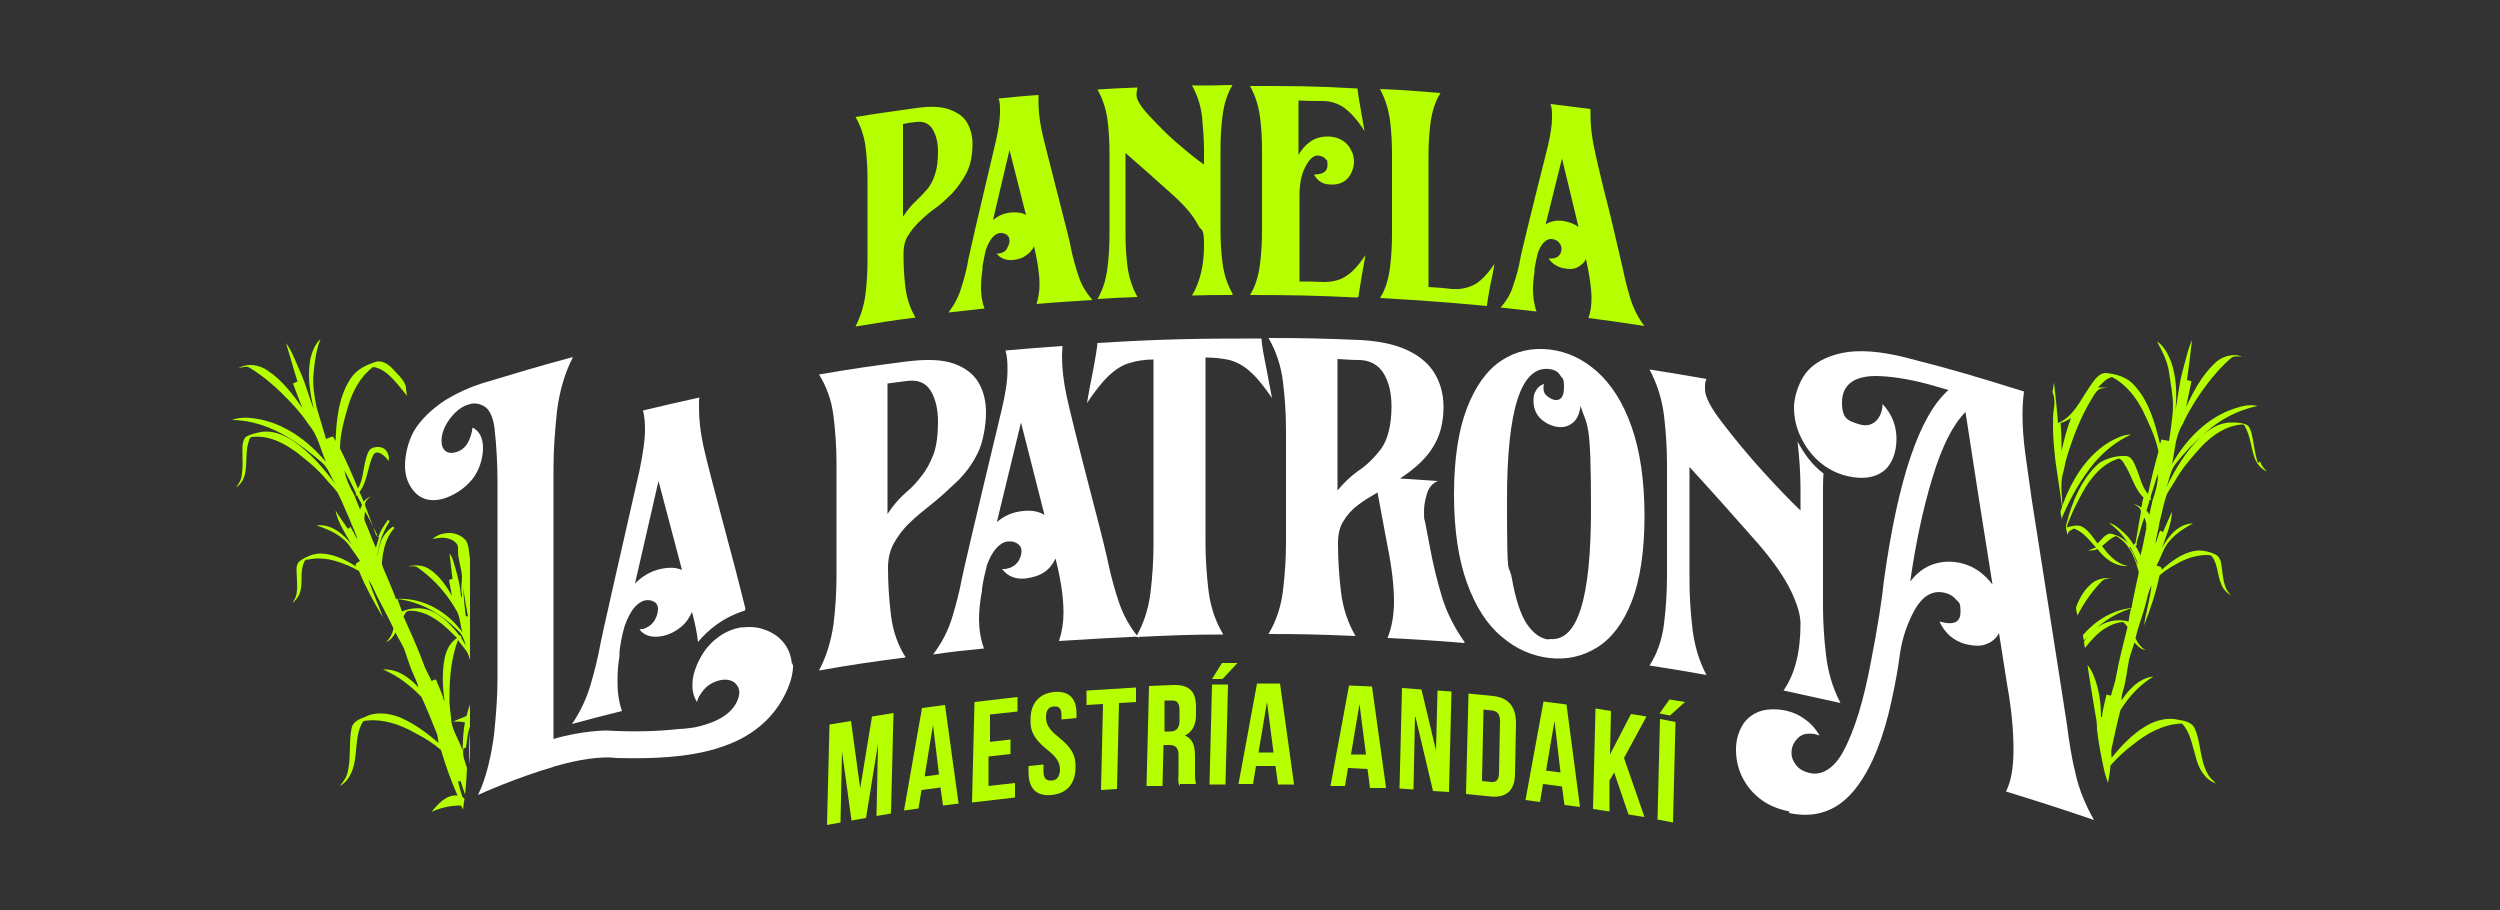
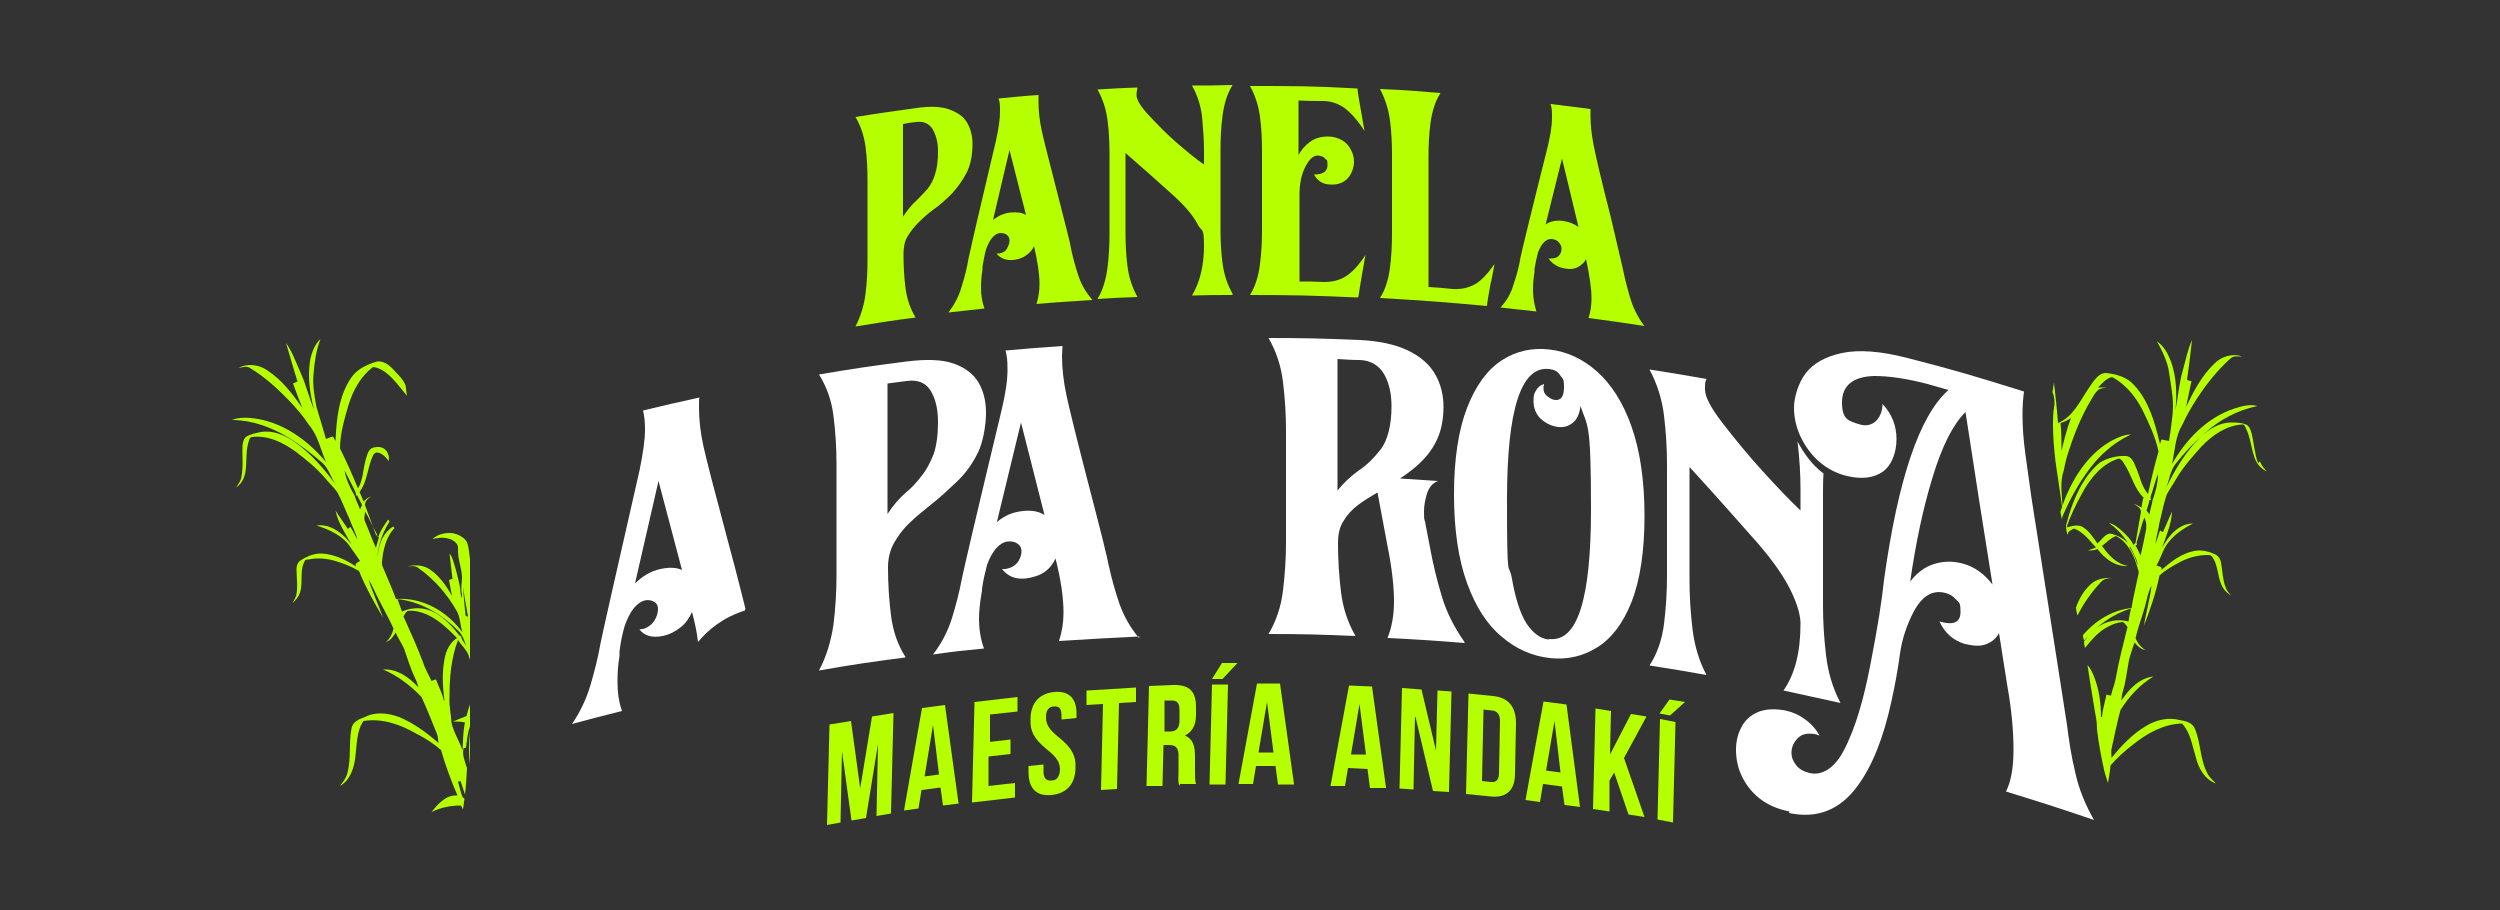
<svg xmlns="http://www.w3.org/2000/svg" id="Layer_1" version="1.1" viewBox="0 0 500 182.1">
  <rect x="0" y="0" width="500" height="182.1" fill="#333333" stroke="none" />
  <defs>
    <style>
      .st0 {
        fill: #fff;
      }

      .st1 {
        fill: #b5ff00;
      }
    </style>
  </defs>
  <g>
    <path class="st1" d="M183.2,63.5c-4.8.6-7.2,1-12.1,1.8,1-2,1.7-4.1,2-6.5.3-2.4.4-4.7.4-6.9,0-6.3,0-9.5,0-15.8,0-2.3-.1-4.5-.4-6.8-.3-2.2-1-4.2-2-5.9,4.9-.8,7.3-1.1,12.2-1.8,2.8-.4,5-.3,6.6.3,1.6.6,2.8,1.4,3.5,2.6.7,1.2,1.1,2.6,1.1,4.3,0,2.3-.4,4.2-1.2,5.8-.8,1.5-1.8,2.9-2.9,4.1-1.2,1.2-2.4,2.3-3.7,3.2-1.1.8-2.1,1.7-3,2.6-.9.9-1.6,1.8-2.2,2.8-.6,1-.8,2.2-.8,3.5,0,2.2.1,4.5.4,6.8.3,2.3,1,4.2,2,5.9ZM180.7,43.2c.8-1.2,1.6-2.2,2.6-3.1.7-.7,1.4-1.4,2.1-2.2.7-.8,1.2-1.8,1.6-3,.4-1.2.6-2.7.6-4.6s-.4-3.3-1.1-4.5c-.7-1.1-1.8-1.6-3.3-1.4-1.1.1-1.6.2-2.6.4,0,7.4,0,11.1,0,18.5Z" />
    <path class="st1" d="M218.5,60c-4.5.3-6.7.4-11.2.8.4-1.3.6-2.6.6-4,0-2-.4-4.6-1.1-7.6-.3.8-.9,1.4-1.6,1.9-.7.5-1.6.8-2.6.9-1.4.1-2.5-.3-3.3-1.3.2,0,.3,0,.5,0,.7-.1,1.3-.4,1.6-1s.5-1,.5-1.6-.2-.8-.5-1.1c-.3-.3-.9-.4-1.4-.4-1.1.1-2.1,1.3-2.8,3.3-.3,1.1-.5,2.3-.7,3.4,0,.2,0,.4,0,.6-.2,1.2-.3,2.4-.3,3.7s.2,2.8.7,4.1c-2.9.3-4.3.5-7.2.8,1.2-1.6,2.1-3.3,2.6-5.1.6-1.9,1.1-3.8,1.4-5.7.2-1,2-8.9,5.5-23.6.5-2.3.8-4.2.8-5.7s0-1.9-.3-2.7c3.2-.3,4.8-.5,8-.7,0,.5,0,.9,0,1.4,0,1.7.2,3.6.6,5.5.4,2,1.6,6.5,3.4,13.6,1.5,5.9,2.4,9.3,2.5,10.2.4,1.9.9,3.7,1.5,5.5.6,1.8,1.5,3.3,2.7,4.7ZM198.6,44c1.1-.9,2.3-1.4,3.6-1.5,1.2-.1,2.2,0,3,.5-1.3-5.2-2-7.8-3.3-13-1.3,5.6-2,8.4-3.3,14Z" />
    <path class="st1" d="M246.5,59c-3.2,0-4.9,0-8.1.1,1.6-2.7,2.4-6,2.4-10s-.5-2.6-1.3-4.3c-.9-1.7-2.5-3.6-4.7-5.6-3.9-3.5-5.8-5.2-9.7-8.6v15.9c0,2.2.1,4.5.4,6.8.3,2.3,1,4.3,2,6.1-3.2.1-4.8.2-8,.4,1.1-1.9,1.7-3.9,2-6.3.3-2.3.4-4.6.4-6.9v-15.8c0-2.2-.1-4.5-.4-6.8-.3-2.3-1-4.3-2-6.1,3.2-.2,4.8-.3,8-.4-.1.5-.2,1-.2,1.5,0,.9.8,2.3,2.5,4.1,1.7,1.8,3.5,3.7,5.6,5.5,2.1,1.8,3.9,3.3,5.4,4.3v-2.9c0-2.2-.2-4.5-.4-6.8-.3-2.3-1-4.3-2-6.1,3.2,0,4.9,0,8.1-.1-1.1,1.8-1.7,3.9-2,6.2-.3,2.3-.4,4.6-.4,6.8,0,6.3,0,9.5,0,15.8,0,2.2.1,4.5.4,6.8.3,2.3,1,4.4,2,6.1Z" />
    <path class="st1" d="M271.5,59.5c-8.6-.4-12.9-.5-21.5-.5,1.1-1.8,1.7-3.8,2-6.2.3-2.3.4-4.6.4-6.8,0-6.3,0-9.5,0-15.8,0-2.3-.1-4.6-.4-6.8-.3-2.3-1-4.4-2-6.2,8.6,0,12.9,0,21.5.5,0,.6.5,3.4,1.4,8.5-1.4-2.2-2.8-3.7-4-4.6-1.3-.9-2.7-1.4-4.4-1.4-1.9,0-2.9,0-4.8-.1v10.9c.6-1.1,1.4-2,2.4-2.7,1-.7,2.2-1,3.5-1,1.1,0,2.1.3,2.9.8.8.5,1.3,1.1,1.7,1.9.4.7.6,1.5.6,2.4s-.4,2.3-1.2,3.2c-.8.9-2,1.4-3.5,1.3-1.5,0-2.6-.7-3.3-2,1.8,0,2.7-.6,2.7-1.9s-.2-.9-.5-1.3c-.3-.4-.8-.5-1.4-.6-1,0-1.8.8-2.6,2.4-.8,1.6-1.1,3.5-1.1,5.5v17.3c1.9,0,2.9,0,4.8.1,1.7,0,3.1-.3,4.4-1.1,1.3-.8,2.6-2.2,4-4.3-.3,1.6-.4,2.3-.7,3.9-.4,2.3-.6,3.7-.7,4.4Z" />
    <path class="st1" d="M297.4,61.2c-8.6-.8-12.9-1.1-21.4-1.6,1.1-1.7,1.7-3.8,2-6.1.3-2.3.4-4.6.4-6.8v-15.8c0-2.2-.1-4.5-.4-6.8-.3-2.3-1-4.4-2-6.3,4.9.2,7.3.4,12.1.8-1.1,1.7-1.7,3.8-2,6-.3,2.3-.4,4.5-.4,6.8,0,10.4,0,15.6,0,26,1.9.1,2.9.2,4.8.4,1.6.1,3.1-.2,4.4-.9,1.3-.7,2.6-2.1,4-4.1-.3,1.5-.5,2.9-.8,4-.4,2.1-.6,3.5-.7,4.2Z" />
    <path class="st1" d="M328.9,65.2c-4.5-.7-6.7-1-11.2-1.6.4-1.2.6-2.5.6-3.9,0-2-.4-4.7-1.1-7.9-.3.7-.9,1.2-1.6,1.6-.7.4-1.6.5-2.6.3-1.4-.2-2.5-.9-3.3-2,.2,0,.3,0,.5,0,.7,0,1.3-.2,1.6-.6.4-.4.5-.9.5-1.4s-.2-.8-.5-1.2c-.3-.4-.8-.6-1.4-.7-1.1-.1-2.1.8-2.8,2.7-.3,1.1-.5,2.1-.7,3.3,0,.2,0,.4,0,.6-.2,1.2-.3,2.4-.3,3.6s.2,2.9.7,4.3c-2.9-.3-4.3-.5-7.2-.8,1.2-1.3,2.1-2.8,2.6-4.6.6-1.7,1.1-3.5,1.4-5.4.2-1,2-8.5,5.5-22.4.5-2.2.8-4,.8-5.5s0-1.9-.3-2.8c3.2.4,4.8.6,8,1,0,.4,0,.9,0,1.4,0,1.7.2,3.6.6,5.7.4,2.1,1.5,6.9,3.4,14.3,1.5,6.3,2.3,9.9,2.5,10.7.4,2,.9,3.9,1.5,5.9.6,1.9,1.5,3.7,2.7,5.3ZM309.1,44.9c1-.7,2.3-.9,3.6-.7,1.2.2,2.2.6,3,1.2-1.3-5.5-2-8.3-3.3-13.7-1.3,5.3-2,8-3.3,13.3Z" />
  </g>
  <g>
    <path class="st0" d="M368,140.4c-1.5-2.9-2.4-6-2.8-9.4-.4-3.4-.6-6.7-.6-9.8v-22.3c0-1.4,0-2.8.1-4.2-2.3-1.7-3.9-4-5.2-6.4.4,3.3.6,6.5.6,9.6v4.2c-2.1-2-4.6-4.6-7.6-7.9-3-3.3-5.6-6.5-8-9.6-2.4-3.1-3.5-5.3-3.5-6.7s0-1.4.3-2.1c-4.6-.8-6.8-1.2-11.4-1.9,1.5,2.8,2.5,5.9,2.9,9.2.4,3.3.6,6.6.6,9.8v22.3c0,3.2-.2,6.4-.6,9.6-.4,3.2-1.4,6-2.9,8.3,4.6.7,6.9,1.1,11.4,1.9-1.5-2.8-2.4-5.9-2.8-9.2-.4-3.3-.6-6.6-.6-9.8v-22.6c5.5,6,8.2,9.1,13.7,15.3,3.1,3.6,5.3,6.8,6.6,9.5,1.3,2.7,1.9,4.9,1.9,6.5,0,5.7-1.1,10.1-3.4,13.4,4.6,1,6.8,1.5,11.4,2.5Z" />
    <path class="st0" d="M149.1,121.8c-.3-1.1-1.4-5.8-3.6-13.9-2.6-9.7-4.2-15.9-4.8-18.6-.6-2.7-.9-5.3-.9-7.7s0-1.4.1-2.1c-4.5,1-6.8,1.5-11.3,2.6.3,1.2.4,2.4.4,3.8,0,2.1-.4,4.8-1.1,8.2-4.9,21.5-7.5,33-7.8,34.6-.5,2.8-1.2,5.6-2,8.3-.8,2.7-2,5.3-3.7,7.8,4-1.1,6-1.6,10-2.6-.6-1.7-.9-3.6-.9-5.7s.1-3.5.4-5.3c0-.4,0-.5,0-.9.2-1.6.5-3.3,1-5,1-2.9,2.3-4.7,4-5.2.9-.2,1.5,0,2,.3.5.3.7.8.7,1.4s-.2,1.5-.7,2.3c-.5.8-1.3,1.4-2.3,1.7-.3,0-.4,0-.7.1,1,1.3,2.6,1.7,4.6,1.3,1.5-.3,2.7-1,3.7-1.8,1-.8,1.7-1.9,2.2-3,.6,2.2,1,4.2,1.2,6,1.9-2.3,4.9-4.9,9.4-6.3,0,0,0-.1,0-.2ZM132.1,113.8c-1.9.4-3.6,1.4-5.1,2.9,1.9-8.2,2.8-12.3,4.7-20.5,1.9,7.1,2.8,10.7,4.7,17.8-1.1-.5-2.5-.6-4.3-.2Z" />
    <path class="st0" d="M181,131.5c-6.9.9-10.4,1.4-17.2,2.6,1.5-2.8,2.4-5.9,2.9-9.2.4-3.3.6-6.6.6-9.8v-22.3c0-3.2-.2-6.4-.6-9.6-.4-3.2-1.4-5.9-2.9-8.3,7-1.2,10.5-1.7,17.5-2.6,4-.5,7.1-.4,9.4.4,2.3.8,4,2.1,5,3.8,1,1.7,1.5,3.7,1.5,6.1s-.6,6-1.7,8.1c-1.1,2.2-2.5,4.1-4.2,5.7-1.7,1.6-3.4,3.2-5.2,4.6-1.5,1.2-3,2.4-4.2,3.6-1.3,1.2-2.3,2.6-3.1,4-.8,1.4-1.2,3.1-1.2,4.9,0,3.2.2,6.4.6,9.6.4,3.2,1.4,6,2.9,8.3ZM177.5,102.8c1.1-1.7,2.4-3.2,3.8-4.4,1.1-.9,2.1-2,3-3.2,1-1.2,1.7-2.6,2.4-4.3.6-1.7.9-3.9.9-6.5s-.5-4.7-1.5-6.3c-1-1.6-2.6-2.2-4.8-1.9-1.5.2-2.3.3-3.8.5,0,10.5,0,15.7,0,26.1Z" />
    <path class="st0" d="M227.9,127.3c-6.4.3-9.7.5-16.1.9.6-1.8.9-3.7.9-5.7,0-2.9-.5-6.5-1.6-10.8-.5,1.1-1.2,2-2.2,2.7-1,.7-2.3,1.1-3.8,1.3-2.1.2-3.6-.5-4.7-1.9.3,0,.4,0,.7,0,1.1-.2,1.8-.6,2.4-1.3.5-.7.8-1.5.8-2.2s-.2-1.1-.7-1.5c-.5-.4-1.2-.6-2.1-.5-1.6.2-3.1,1.9-4.1,4.7-.4,1.6-.8,3.2-1,4.8,0,.3,0,.5-.1.9-.3,1.7-.5,3.5-.5,5.2s.3,4,1,5.8c-4.1.4-6.1.6-10.2,1.2,1.7-2.2,3-4.7,3.8-7.3.8-2.6,1.5-5.3,2-8,.3-1.5,2.9-12.7,7.9-33.5.8-3.3,1.2-6,1.2-8.1s-.1-2.7-.4-3.9c4.6-.4,6.9-.6,11.4-.9,0,.6-.1,1.3-.1,2,0,2.4.3,5.1.9,7.9.6,2.8,2.2,9.3,4.8,19.3,2.2,8.4,3.4,13.3,3.6,14.5.6,2.7,1.3,5.3,2.2,7.9.9,2.5,2.2,4.8,3.9,6.8ZM199.4,104.4c1.5-1.3,3.2-2,5.2-2.2,1.8-.2,3.2.1,4.3.8-1.9-7.4-2.8-11.1-4.7-18.5-1.9,7.9-2.9,11.9-4.8,19.8Z" />
-     <path class="st0" d="M244.6,126.9c-7,0-10.5.2-17.4.5,1.5-2.6,2.5-5.6,2.9-8.9.4-3.3.6-6.5.6-9.7v-36.9c-1.9,0-3.5.3-4.8.7-1.4.4-2.7,1.2-4.1,2.5-1.3,1.2-2.8,3.1-4.4,5.5.4-2.4.6-3.5,1.1-5.9.6-3.1.9-5.1,1-6.1,13.1-.8,19.7-.9,32.8-.9,0,1,.4,3.1,1,6.1.3,1.7.7,3.6,1.1,5.8-1.6-2.3-3-4.1-4.4-5.3-1.3-1.2-2.7-1.9-4.1-2.3-1.4-.3-3-.5-4.8-.5,0,14.8,0,22.1,0,36.9,0,3.2.2,6.4.6,9.7.4,3.3,1.4,6.2,2.9,8.7Z" />
    <path class="st0" d="M292.9,128.6c-6.2-.5-9.2-.7-15.4-1,.9-2.2,1.3-4.7,1.3-7.4s-.4-6.6-1.3-11c-.8-4.3-1.2-6.4-2-10.7-1.4.8-2.7,1.6-3.9,2.5-1.2.9-2.2,2-2.9,3.2-.8,1.2-1.1,2.7-1.1,4.5,0,3.2.2,6.4.6,9.7.4,3.3,1.4,6.2,2.9,8.8-7-.3-10.5-.4-17.4-.4,1.5-2.5,2.5-5.4,2.9-8.7.4-3.3.6-6.5.6-9.7v-22.3c0-3.2-.2-6.4-.6-9.7-.4-3.3-1.4-6.2-2.9-8.8,7.3,0,11,.1,18.3.4,3.9.2,7.1.9,9.6,2.1,2.5,1.2,4.3,2.8,5.4,4.7,1.1,1.9,1.7,4.1,1.7,6.5s-.4,4.6-1.2,6.4c-.8,1.8-1.9,3.3-3.2,4.6-1.3,1.3-2.8,2.4-4.3,3.4,3,.2,4.5.3,7.6.5-1.1.4-1.8,1.3-2.2,2.5-.4,1.3-.6,2.5-.6,3.6s0,1.5.2,2c.4,2.1.6,3.1,1,5.2.6,3.3,1.4,6.6,2.4,9.9,1,3.3,2.6,6.3,4.5,9ZM267.5,98.1c1.2-1.5,2.6-2.8,4.1-3.9,1.7-1.1,3.2-2.6,4.6-4.4,1.3-1.8,2.1-4.7,2.1-8.5,0-2.6-.5-4.8-1.5-6.5-1-1.7-2.6-2.7-4.8-2.8-1.8,0-2.7-.1-4.5-.2v26.2Z" />
    <path class="st0" d="M309.9,131.6c-3.5-.4-6.7-1.8-9.6-4.3-2.9-2.4-5.2-6-6.9-10.7-1.7-4.7-2.6-10.6-2.6-17.7s.9-12.9,2.6-17.3c1.7-4.4,4-7.6,6.9-9.5,2.9-1.9,6.1-2.6,9.6-2.2,3.5.4,6.7,1.9,9.5,4.4,2.9,2.6,5.2,6.2,6.9,11,1.7,4.8,2.6,10.8,2.6,17.9s-.9,12.9-2.6,17.2c-1.7,4.3-4,7.3-6.9,9.1-2.9,1.8-6.1,2.5-9.5,2.1ZM309.9,127.8c5.6.6,8.3-8,8.3-26s-.7-16.3-2.1-20.6c-.2,1.6-.7,2.7-1.6,3.4-.9.7-1.8.9-2.9.8-1.3-.2-2.4-.7-3.4-1.6-1-.9-1.5-2.2-1.5-3.6s.2-1.5.5-2.1c.3-.6.9-1.1,1.6-1.3,0,.1,0,.3-.1.4,0,.1,0,.3,0,.5,0,.6.2,1.1.7,1.5.5.4,1,.7,1.6.8,1.2.1,1.8-.7,1.8-2.6s-.3-1.6-.8-2.4-1.3-1.1-2.2-1.2c-5.6-.6-8.4,8.1-8.4,26.1s.3,11.9,1,15.9c.7,4,1.7,7,2.9,8.9,1.3,1.9,2.7,3,4.4,3.2Z" />
    <path class="st0" d="M357.9,162.3c-2.5-.5-4.5-1.4-6.1-2.7-1.6-1.3-2.7-2.8-3.5-4.5-.8-1.7-1.1-3.5-1.1-5.2s.4-3.2,1.1-4.5c.7-1.4,1.9-2.4,3.3-3,1.5-.6,3.3-.7,5.5-.3,1.3.3,2.6.8,3.8,1.7,1.2.8,2.2,1.9,3,3.3-.4-.1-.6-.2-1-.3-1.5-.2-2.6,0-3.4.9-.8.8-1.2,1.8-1.2,2.8s.3,1.7.9,2.5c.6.8,1.5,1.3,2.7,1.6,2.5.6,5-1,6.8-4.4,2.4-4.5,4.1-10.6,5.4-17.4,1.4-7.2,2.3-12.8,2.7-16.8,2.8-20.2,7.1-32.9,12.9-38-1.7-.5-2.5-.7-4.2-1.2-4.2-1.1-7.7-1.6-10.6-1.6-4.3.1-6.5,1.9-6.5,5.3s1.3,3.7,3.6,4.4c1.4.4,2.5,0,3.3-.8.8-.9,1.2-2,1.2-3.3,1.9,2,2.8,4.4,2.8,7s-.9,5.2-2.7,6.5c-1.8,1.3-4.2,1.6-7.2.9-2.1-.5-4-1.5-5.6-2.9-1.6-1.4-2.8-3.1-3.7-5-.9-1.9-1.3-3.9-1.3-5.8s.8-4.8,2.3-6.8c1.5-2,4-3.4,7.3-4.1,3.3-.7,7.7-.4,13.1,1,9.4,2.4,14,3.8,23.3,6.7-.2,1.4-.3,3-.3,4.7,0,2.5.2,5.1.6,8,.4,2.9.8,5.8,1.2,8.6,4.4,28.1,6.8,43.3,7.1,45.4.4,3.2.9,6.5,1.7,9.7.7,3.2,2,6.3,3.7,9.3-7-2.4-10.5-3.5-17.6-5.7,1-2,1.5-4.7,1.5-8.4s-.4-8.1-1.2-12.5c-.7-4.3-1-6.5-1.7-10.8-.5,1-1.4,1.8-2.5,2.2-1.1.5-2.6.4-4.3,0-2.3-.7-4-2.1-5.1-4.5,2.8.8,4.2.2,4.2-1.9s-.3-1.8-.9-2.5c-.6-.7-1.3-1.1-2.1-1.3-2.6-.7-4.7.6-6.4,3.8-1.4,2.7-2.3,5.5-2.7,8.3-.4,3.1-1,6.3-1.7,9.5-1.6,7.4-3.9,13.1-6.8,17-3.5,4.8-8.1,6.6-13.7,5.4ZM381.9,116.5c1.4-1.9,3-3.1,4.9-3.7,1.9-.6,3.8-.6,5.7-.1,2.3.6,4.3,2,6,4.2-2.2-13.8-3.3-20.7-5.4-34.5-2.5,2.5-4.7,6.8-6.6,13.1-1.9,6.2-3.4,13.3-4.5,21.1Z" />
-     <path class="st0" d="M158.6,132.6c.1,1.8-.4,3.9-1.6,6.3-1.6,3.2-3.9,5.8-7,7.8-2,1.3-4.3,2.3-7,3.1-5.4,1.6-12,2-19.6,1.8h0c-3.2-.4-7.7.3-12.2,1.6-.2,0-.4.1-.6.2-7.2,2.1-14.2,5.2-15,5.6,0,0,0,0,0,0,1.7-3.4,2.7-8.2,3.2-12,.4-3.9.7-7.6.7-11.2,0-15.7,0-23.6,0-39.3,0-3.6-.2-7.3-.6-10.9-.3-2.2-1-3.7-2-4.3-1-.6-2-.8-3.2-.4-1.4.4-2.6,1.4-3.7,2.8-1.1,1.5-1.7,3-1.7,4.5,0,.9.3,1.6.8,2,.5.4,1.2.5,2.2.2,1-.3,1.8-1,2.3-1.9.5-1,.8-2,.9-3,1.4.7,2.1,2.1,2.1,4.1s-.7,4.4-2.1,6.2c-1.4,1.7-3.2,3-5.4,3.8-2.4.8-4.4.5-5.9-.9-1.4-1.4-2.2-3.2-2.2-5.6s.8-5.6,2.3-7.7c1.5-2.1,3.5-3.9,5.8-5.4,2.3-1.4,4.7-2.5,7.2-3.3,7.3-2.2,10.9-3.3,18.3-5.3-1.7,3.3-2.7,6.9-3.2,10.8-.4,3.8-.7,7.6-.7,11.2,0,21.8,0,32.7,0,54.4,5.7-1.7,10.6-1.7,10.6-1.7,5.1.3,10,.2,14.5-.3,0,0,0,0,0,0,1,0,2-.2,3-.3,4.4-.9,7.3-2.6,8.5-5,.6-1.2.7-2.2.4-2.9,0,0,0-.1-.1-.2-.3-.6-.8-1.1-1.5-1.3-.9-.3-2-.2-3.2.3-1.2.5-2.1,1.3-2.9,2.6,0,0-.1.2-.2.3-.2.4-.3.6-.4,1.1-.7-1.1-1-2.4-.9-3.7,0-1.3.4-2.6,1-4,.1-.3.3-.6.4-.8.9-1.8,2.1-3.2,3.4-4.2,1.5-1.2,3.1-1.9,4.8-2.2.5,0,1.1-.1,1.6-.1,1.1,0,2.1.1,3.1.5,1.6.5,2.9,1.4,3.9,2.6,1,1.2,1.6,2.8,1.7,4.6Z" />
  </g>
  <path class="st1" d="M451.6,92.6c-.7-1.9-.8-4-1.3-6-.2-.6-.4-1.4-1.1-1.7-1-.4-2-.4-3-.4-2.4,0-4.5,1.4-6.2,3-2.9,2.9-5,6.4-6.8,10.1.7-1.6.8-3.4,1.9-4.8,1.8-2.3,3.8-4.4,6-6.3,2.9-2.6,6.5-4.5,10.4-5.3-1.5-.4-3.1,0-4.6.5-5.5,1.8-9.7,6.2-12.5,11.1.6-2.6.6-5.5,2.1-7.9.8-1.8,1.8-3.5,2.9-5.2,1.9-2.9,4.1-5.7,6.7-8,.6-.6,1.5-.4,2.3-.4-1.9-.7-4.2,0-5.6,1.5-2.5,2.4-4.1,5.5-5.6,8.6.4-1.7.7-3.4,1.1-5.2-.3,0-.6-.1-.9-.2.4-2.7.7-5.3,1-8-.9,2-1.3,4.2-1.9,6.3-.7,2.5-.9,5.2-1.4,7.7.3-3.3.2-6.6-.9-9.7-.6-1.5-1.4-3.1-2.8-4,1,1.8,2.1,4,2.4,6.1.3,2.2.8,4.6.8,6.8s-.8,7-.8,7c-.5-.1-1-.2-1.5-.3-.1.3-.2.6-.3.9-1-4.2-2.2-8.6-5.2-11.8-1.4-1.6-3.6-2.2-5.6-2.4-1.7,0-2.6,1.9-3.5,3.1-1.7,2.5-3.1,5.7-6.1,6.9-.2-2.7-.5-5.4-.8-8.1-.1.6-.2,1.3-.3,1.9.4,1,.5,2.1.3,3.2-.2,1-.2,2.2-.2,3.6,0,2.1.2,4.5.5,7.1.4,2.7.8,5.5,1.2,8.2,0,.5.2,1,.2,1.4,0-2.3-.5-4.6,0-6.9.4-1.2.5-2.5.9-3.7,1.2-3.9,2.7-7.8,4.8-11.3.4-.7.8-1.4,1.4-2,.6-.4,1.3-.4,1.9-.5-.6,0-1.3,0-1.9,0,.8-.8,1.6-1.8,2.8-2.1,2.7,1.4,4.7,3.9,6.1,6.6,1.3,2.7,2.6,5.4,3.2,8.3-.8,2.8-1.5,5.7-2.1,8.5-1.3-1.5-1.6-3.5-2.4-5.3-.4-.9-.8-2.2-2-2.3-1.8-.1-3.7.4-5.2,1.3-1.5,1.2-2.7,2.8-3.7,4.5-1.4,2.5-2.4,5.3-3.1,8.1,0,0,0,.1,0,.2,0,.6.2,1.2.3,1.7,0-.1,0-.2.1-.3.1-.6.8-.7,1.2-1,1.9.7,3.1,2.4,4.4,3.8-.5.2-1.1.4-1.6.6.6,0,1.3,0,1.9-.3,1.4,1.9,3.6,3.6,6.1,3.4-2.3-.4-3.9-2.2-5.2-4,.9-.7,1.7-1.6,2.8-2,2.5,1.3,3.7,4.1,4.4,6.7.3.6,0,1.2-.1,1.8-.4,2-.9,4-1.2,5.9-3.8.4-7.2,2.5-9.7,5.4,0,.4.1.8.2,1.1,2.5-2.9,5.7-5.3,9.4-6.4-.2.9-.4,1.8-.5,2.6-2.2-.6-4.6-.1-6.4,1.3-1,.7-1.8,1.7-2.5,2.7,0,.4.1.9.2,1.3,1.1-1.4,2.3-2.8,3.8-3.8,1.1-.7,2.4-1.3,3.8-1.4.4.3.6.6.9,1-.8,3.3-1.7,6.6-2.3,10-.2,1.3-.7,2.4-1,3.7-.3,0-.6-.1-.9-.2-.3,1.5-.8,3-.9,4.5,0,0-.1,0-.2,0,0-2.8-.4-5.6-1.4-8.1-.3-.8-.7-1.6-1.3-2.3.5,3.5,1,6.2,1.3,8.2.1.6.2,1.2.3,1.8.2.9.3,1.9.3,2.9.3,2.6.8,5.3,1.4,8,.2.9.5,1.8.8,2.7.2-1.2.4-2.3.5-3.5,1.3-1.5,2.8-2.9,4.4-4.1,2.8-2.3,6.2-4.2,9.9-4.3,1.7,1.8,2,4.3,2.7,6.5.5,2.3,1.8,4.7,4.1,5.5-.6-.6-1.3-1.2-1.7-2-1.5-2.7-1.3-6-2.5-8.9-.5-1.3-1.9-1.6-3.1-1.8-2.3-.6-4.7,0-6.7,1.2-2.7,1.6-5,4-6.9,6.4,0-.6-.1-1.2,0-1.8.6-2.6,1.1-5.3,1.8-7.8,1.7-2.7,3.9-5.1,6.6-6.7-2.8.3-4.9,2.5-6.4,4.8,0-.7.1-1.3.3-1.9.6-2,.8-4.1,1.2-6.2.3-1.2.7-2.3,1.1-3.5.6.7,1.3,1.4,2.2,1.5-.9-.5-1.6-1.4-2-2.4.5-2.1,1.3-4.2,1.9-6.3.4-1.4.6-2.9,1.3-4.2-.3,2.7-1.1,5.3-1.5,8,1.3-3.3,2.4-6.6,3.1-10,1.3-1.2,2.8-2,4.3-2.8,1.6-.8,3.4-1.3,5.3-1.3.3,0,.7,0,.9.3,1.4,1.9,1,4.5,2.3,6.4.4.6.9,1,1.5,1.4-.4-.5-.9-1-1.1-1.7-.6-1.6-.6-3.3-.9-4.9-.1-.6-.5-1.3-1.1-1.6-1.3-.6-2.8-1-4.3-.7-2.5.5-4.6,2.1-6.5,3.8.2-.7-.5-.7-1-.9.5-.9.9-1.9,1.3-2.8,1.1-2.6,3.6-4.4,6-5.6-2.9,0-5,2.6-6.2,4.9.8-2.4,1.9-4.7,2-7.3-.6,1.4-1.2,2.7-1.8,4.1-.1,0-.4-.2-.6-.3-.3.9-.6,1.8-.9,2.7.1-1.4.6-2.8.8-4.3.5-1.9.8-3.8,1.5-5.7.6-1.1,1.4-2.2,2-3.3,1.4-2.3,3.1-4.2,4.9-6.2,2.1-2.2,4.9-4.2,8.1-4.4.4-.1.6.3.7.6,1,1.9,1.1,4,1.8,6,.4,1.2,1.3,2.3,2.5,2.8-.6-.6-1.1-1.2-1.4-2ZM412.3,90.2c0-1.9,0-3.8-.2-5.6.8-.2,1.5-.6,2.1-1-.8,2.1-1.4,4.4-1.9,6.6ZM426.1,109.2c-1-1.3-2.5-2.2-4.1-2.5-1.1.2-1.7,1.3-2.5,2-.8-1.1-1.6-2.4-2.8-3.2-1-.7-2.3-.3-3.4,0,.8-2.4,1.9-4.6,3.1-6.8,1.6-3,4-6,7.4-7,.5.2.8.6,1,1,1.5,2.2,2,5,3.9,6.8-.2.6-.3,1.3-.4,2-.5-.3-1.1-.6-1.6-.7.6.3,1.4.7,1.5,1.5-.4,2.1-.7,4.2-1.1,6.3-.1.1-.3.2-.4.4-.5-1.1-1.4-2-2.3-2.8-.8-.7-1.6-1.4-2.6-1.6,2.3,1.6,4,3.9,5.1,6.5.3.6.6,1.2.6,1.9-.4-1.2-.8-2.4-1.6-3.5ZM429.3,105.5c-.4,1.9-.7,3.7-1.2,5.6-.3-.7-.6-1.3-1-2,.1,0,.2-.1.3-.2-.2-.4.1-.9.2-1.3.5-1.4.7-2.8,1.3-4.1.2.6.5,1.3.3,2ZM430.5,100c-.1,1-.5,1.9-.6,2.9-.2-.3-.4-.6-.6-.8.2-.7.5-1.4.6-2.1h.3c-.2-.4,0-1,.2-1.5.4-1.2.7-2.5,1.2-3.7,0,1.8-.5,3.6-1.1,5.3ZM422.4,88.1c-4.2,2.3-7.1,6.4-9,10.7-.5,1.1-.9,2.3-1.3,3.5,0,.5.2,1.1.3,1.6,0-.5.2-.9.4-1.3,1.6-3.6,3.6-7.1,6.2-10.2,2-2.3,4.4-4.2,7.2-5.5-1.4,0-2.6.6-3.8,1.2ZM418,117c-1.3,1.2-2.2,2.8-2.8,4.5,0,.6.2,1.1.3,1.6,1.2-2.4,2.8-4.7,4.7-6.7.5-.6,1.4-.8,2.2-.8-1.5-.1-3.2.2-4.3,1.3Z" />
  <path class="st1" d="M93.2,149.5c.2-1.4.3-2.9.8-4.2v-4.4c-.3.8-.5,1.5-.7,2.3-.9.4-1.8.7-2.7,1.1.8,0,1.6,0,2.4.2-.4,1.8-.4,3.7-.5,5.6-.6-1.9-1.8-3.6-2.2-5.6-.1-1.7-.5-3.3-.4-5,0-3.9.3-7.8,1.7-11.5.7,1.1,1.8,2,2.2,3.3,0,.2.1.4.2.6v-20.1s0,0,0,0c-.2-1.1-.2-3-.9-3.8s-2-1.4-3.1-1.4c-1.3,0-2.5.3-3.5,1.2,1-.2,2.1-.4,3.1-.1.6.1,1.3.5,1.7,1s.3.9.3,1.5c0,1.7.7,3.4.8,5.1,0,1.2-.3,2.4,0,3.6,0,.2,0,.5-.1.7-.2-.7-.2-1.4-.3-2.1-.3-1.6-.7-3.2-1.2-4.8-.2-.7-.4-1.4-.9-2,.2,1.7.4,3.4.6,5.1-.2,0-.5.1-.7.2.2,1.1.4,2.1.6,3.2-1.1-2-2.5-4-4.4-5.3-1.3-.9-3-1-4.5-.6.8-.1,1.7-.2,2.3.4,3.1,2.2,5.7,5.2,7.6,8.6.7,1.3.6,2.8,1.1,4.2,0,0,0,0,0,0-3-4.2-8-7.1-13.3-6.7-.7-1.9-1.5-3.7-2.3-5.6-.2-.6-.6-1.1-.5-1.8.2-2.4.8-5,2.5-6.8,0,0-.2-.2-.3-.3-.9.6-1.6,1.4-2.1,2.3-.6,1.1-.8,2.4-1,3.7,0-.7.2-1.3.3-2,.4-1.8,1.1-3.4,2.1-5,0-.1-.2-.3-.3-.4,0,0,0,.1-.1.2-.7,1-1.4,2-1.8,3.2-.2,0-.3-.2-.5-.3-.7-2-1.5-4-2.2-6,0-.8.6-1.3,1.2-1.7-.6.2-1.1.6-1.5,1-.2-.6-.5-1.3-.8-1.9,1.6-2.1,1.6-5,2.7-7.3.7-1.5,2.6.2,3.1,1.1.2-.7,0-1.4-.4-2-.7-.9-1.7-.9-2.6-.7-1.1.3-1.3,1.6-1.6,2.6-.5,1.9-.5,3.9-1.5,5.6-1.1-2.7-2.3-5.4-3.6-8,0-3,.9-5.9,1.7-8.7.9-2.9,2.4-5.7,4.9-7.6,2.9.3,5.2,3.9,6.9,5.9-.3-.3-.2-2-.5-2.5-.4-.8-.9-1.4-1.6-2.1-1-1.1-2.2-2.6-4-2.4-2,.6-4,1.5-5.2,3.3-2.5,3.7-2.9,8.3-3.1,12.6-.2-.3-.3-.6-.5-.9-.5.1-.9.3-1.4.5,0,0-1.7-5.8-1.9-6.4-.4-2.1-.8-4.3-.6-6.5.2-2.4.5-4.8,1.4-7.1-1.2,1.1-1.8,2.8-2.1,4.4-.5,3.3,0,6.6.8,9.7-1-2.4-1.6-5-2.7-7.4-.9-2-1.6-4.1-2.9-5.9.8,2.6,1.5,5.2,2.3,7.7-.3.1-.6.3-.9.4.6,1.6,1.2,3.3,1.9,4.9-2-2.8-4.1-5.6-7-7.5-1.7-1.2-4-1.5-5.8-.5.8-.1,1.6-.5,2.3,0,3,1.8,5.6,4.2,8,6.7,1.4,1.5,2.7,3,3.8,4.7,1.8,2.1,2.3,4.9,3.4,7.4-3.6-4.3-8.5-7.9-14.2-8.7-1.5-.2-3.1-.3-4.6.3,3.9,0,7.8,1.4,11.1,3.4,2.5,1.5,4.8,3.3,7,5.2,1.3,1.2,1.7,3,2.7,4.4-2.4-3.3-5.1-6.4-8.4-8.7-1.9-1.3-4.3-2.3-6.6-1.9-1,.2-2,.4-2.9.9-.6.4-.7,1.2-.8,1.8-.1,2,.2,4.1-.2,6.2-.1.8-.6,1.5-1.1,2.2,1.1-.7,1.7-1.9,1.9-3.2.3-2.1,0-4.2.7-6.2.1-.3.2-.7.6-.7,3.2-.4,6.2,1.1,8.7,2.9,2.1,1.6,4.2,3.3,5.9,5.3.8,1,1.8,1.9,2.5,2.9.9,1.7,1.6,3.6,2.4,5.3.5,1.4,1.2,2.6,1.6,4.1-.5-.8-.9-1.7-1.4-2.5-.1,0-.4.3-.5.4-.8-1.2-1.7-2.4-2.5-3.7.5,2.5,2,4.6,3.2,6.8-1.6-2.1-4.1-4.2-7-3.8,2.6.8,5.4,2.1,6.9,4.5.6.8,1.2,1.7,1.8,2.6-.4.3-1.1.4-.8,1.1-2.1-1.4-4.5-2.5-7-2.6-1.5,0-2.9.6-4.1,1.4-.6.4-.8,1.1-.8,1.7,0,1.7.3,3.3,0,5-.1.7-.5,1.2-.8,1.8.5-.4,1-1,1.3-1.6,1-2.1,0-4.6,1.1-6.7.1-.4.5-.4.8-.4,1.8-.4,3.7-.2,5.4.3,1.6.5,3.2,1.1,4.7,2,1.3,3.2,3,6.3,4.8,9.3-.9-2.6-2.1-5-2.9-7.6.8,1.2,1.3,2.6,2,3.9,1,2,2.1,3.9,3,5.9-.2,1-.7,2-1.5,2.7.9-.3,1.5-1.1,1.9-1.9.5,1.1,1.2,2.1,1.7,3.2.7,2,1.3,4,2.2,5.9.3.6.5,1.2.7,1.9-1.8-2-4.3-3.8-7.1-3.6,2.9,1.2,5.5,3.2,7.7,5.5,1.1,2.4,2.1,4.9,3.1,7.4.2.6.2,1.2.3,1.8-2.4-2.1-5-4-7.9-5.2-2.2-.8-4.7-1.1-6.8,0-1.2.4-2.5,1-2.7,2.3-.6,3,0,6.2-.9,9.2-.3.9-.9,1.6-1.4,2.3,2.1-1.2,2.9-3.8,3.1-6.1.3-2.3.2-4.9,1.6-6.9,3.7-.6,7.4.7,10.5,2.5,1.8.9,3.5,2,5,3.3.9,3.1,2,6.1,3.3,9.1-2.3-.2-3.9,1.7-5.2,3.3,1.8-.9,3.9-1.3,5.9-1.3.1.3.3.5.4.8.1-.7.2-1.4.3-2.2-.1,0-.3-.2-.4-.3-.4-1-.6-2.1-.9-3.1.1,0,.4,0,.5-.1.3.9.6,1.8.9,2.7.2-1.6.3-3.4.4-5.3-.4-1.3-1-2.5-.7-3.9ZM72,101.9c-.3-.9-.8-1.8-1.1-2.8-.9-1.6-1.7-3.2-2-5,.6,1.1,1.2,2.3,1.8,3.5.2.5.6,1,.5,1.6l.2-.2c.3.7.7,1.3,1,2-.1.3-.3.6-.4.9ZM75.2,109.6c-.8-1.7-1.4-3.5-2.2-5.3-.3-.6,0-1.3,0-2,.8,1.2,1.3,2.6,2,3.8.2.4.5.8.4,1.2.1,0,.2,0,.4.1-.2.7-.4,1.4-.6,2.1ZM93.6,123.3c-.3,0-.5-.1-.5-.4-.2-1.8-.4-3.7-.5-5.5.3,2,.6,3.9,1,5.9ZM79.4,119.8c4.8.5,9,3.1,12.3,6.4.8.8,1.2,1.9,1.5,3-.3-.7-.9-1.2-1-2,0,0-.3-.1-.3-.1-1.4-1.8-3-3.5-5-4.6-2-1.1-4.5-1.1-6.5-.2-.3-.8-.6-1.7-.9-2.5ZM88.8,140.2c-.3-1.5-1.1-2.9-1.6-4.3-.3,0-.6.2-.9.3-.5-1.2-1.2-2.2-1.6-3.5-1.2-3.2-2.6-6.3-4-9.4.2-.4.4-.8.8-1.1,1.3-.2,2.7.2,3.9.7,2.4,1.1,4.2,2.9,6,4.7-1.4.9-2.2,2.5-2.5,4.2-.5,2.7-.4,5.5,0,8.3,0,0-.1,0-.2,0ZM94,146.4c-.2,2.1-.3,4.3,0,6.4,0-.8,0-1.6,0-2.4v-3.9Z" />
  <g>
    <path class="st1" d="M172,157.9h0s2.4-14.6,2.4-14.6l4.3-.7-.5,20.1-2.9.5.3-14.4h0s-2.4,14.8-2.4,14.8l-2.9.5-1.9-13.8h0s-.3,14.2-.3,14.2l-2.7.5.5-20.1,4.3-.7,1.9,13.9Z" />
    <path class="st1" d="M191.8,160.7l-3.2.4-.5-3.6-3.8.5-.6,3.7-2.9.4,3.6-20.5,4.6-.6,2.7,19.6ZM184.8,155.3l3-.4-1.2-9.9h0s-1.7,10.4-1.7,10.4Z" />
    <path class="st1" d="M197.8,148.4l4.3-.5v2.9c0,0-4.4.5-4.4.5v5.9c-.1,0,5.3-.6,5.3-.6v2.9c0,0-8.6,1-8.6,1l.5-20.1,8.6-1v2.9c0,0-5.5.6-5.5.6v5.6Z" />
    <path class="st1" d="M210.8,138.4c3.1-.3,4.6,1.4,4.5,4.6v.6s-3,.3-3,.3v-.8c0-1.4-.5-1.9-1.5-1.8-1,0-1.6.7-1.6,2.1,0,1.5.6,2.5,2.6,4.1,2.6,2.1,3.4,3.7,3.3,6,0,3.2-1.7,5.2-4.8,5.5-3.1.3-4.6-1.4-4.6-4.6v-1.2s3-.3,3-.3v1.4c0,1.4.6,1.9,1.6,1.8,1,0,1.6-.7,1.7-2.1,0-1.5-.6-2.5-2.6-4.1-2.6-2.1-3.4-3.7-3.3-6,0-3.2,1.7-5.2,4.7-5.5Z" />
    <path class="st1" d="M217.5,138.1l9.7-.6v2.9c0,0-3.4.2-3.4.2l-.4,17.2-3.2.2.4-17.2-3.3.2v-2.9Z" />
    <path class="st1" d="M235.9,157.2c-.2-.5-.3-.8-.2-2.5v-3.2c.1-1.9-.5-2.5-1.9-2.5h-1.1s-.2,8.2-.2,8.2h-3.2c0,.1.5-20,.5-20l4.8-.2c3.3-.1,4.6,1.3,4.6,4.4v1.6c0,2.1-.8,3.4-2.2,4.1h0c1.6.7,2,2.1,2,4.2v3.1c0,1,0,1.7.2,2.4h-3.2ZM232.9,140.1v6.2c-.1,0,1.1,0,1.1,0,1.2,0,1.9-.6,1.9-2.2v-2c0-1.4-.4-2-1.5-2h-1.5Z" />
    <path class="st1" d="M242.4,136.9h3.2c0,0-.5,20-.5,20h-3.2c0,0,.5-20,.5-20ZM247.5,132.6l-3,3.2h-2.1s2-3.2,2-3.2h3.1Z" />
    <path class="st1" d="M258.8,156.9h-3.2s-.5-3.7-.5-3.7h-3.9s-.6,3.6-.6,3.6h-2.9s3.7-20.1,3.7-20.1h4.6s2.8,20.1,2.8,20.1ZM251.7,150.5h3s-1.3-10.1-1.3-10.1h0l-1.7,10.1Z" />
    <path class="st1" d="M277.2,157.6h-3.2c0-.1-.5-3.8-.5-3.8l-3.9-.2-.6,3.6h-2.9c0-.1,3.7-20.1,3.7-20.1l4.6.2,2.8,20.2ZM270.2,150.9h3c0,.1-1.3-10.1-1.3-10.1h0s-1.7,10.1-1.7,10.1Z" />
    <path class="st1" d="M283,143.4h0s-.3,14.5-.3,14.5l-2.8-.2.5-20.1,3.9.3,2.9,12.2h0s.3-12,.3-12l2.8.2-.5,20.1-3.2-.2-3.5-14.8Z" />
    <path class="st1" d="M293.6,138.7l5,.5c3.1.3,4.6,2.2,4.6,5.4l-.2,10.2c0,3.2-1.7,4.8-4.8,4.5l-5-.5.5-20.1ZM296.7,141.9l-.3,14.3,1.8.2c1,.1,1.6-.4,1.6-1.8l.2-10.4c0-1.4-.6-2-1.6-2.1l-1.8-.2Z" />
    <path class="st1" d="M316.1,161.4l-3.2-.4-.5-3.7-3.8-.5-.6,3.6-2.9-.4,3.6-19.7,4.6.6,2.7,20.5ZM309.1,154.1l3,.4-1.2-10.3h0s-1.7,10-1.7,10Z" />
    <path class="st1" d="M322.9,154.4l-1,1.7v6.2c-.1,0-3.3-.5-3.3-.5l.5-20.1,3.1.5-.2,8.7h0s4.2-8.1,4.2-8.1l3.1.5-4.5,8.3,4.1,11.8-3.2-.5-2.9-8.5Z" />
    <path class="st1" d="M332,143.8l3.1.6-.5,20.1-3.1-.6.5-20.1ZM337,140.4l-3,2.7-2.1-.4,2-2.8,3.1.5Z" />
  </g>
</svg>